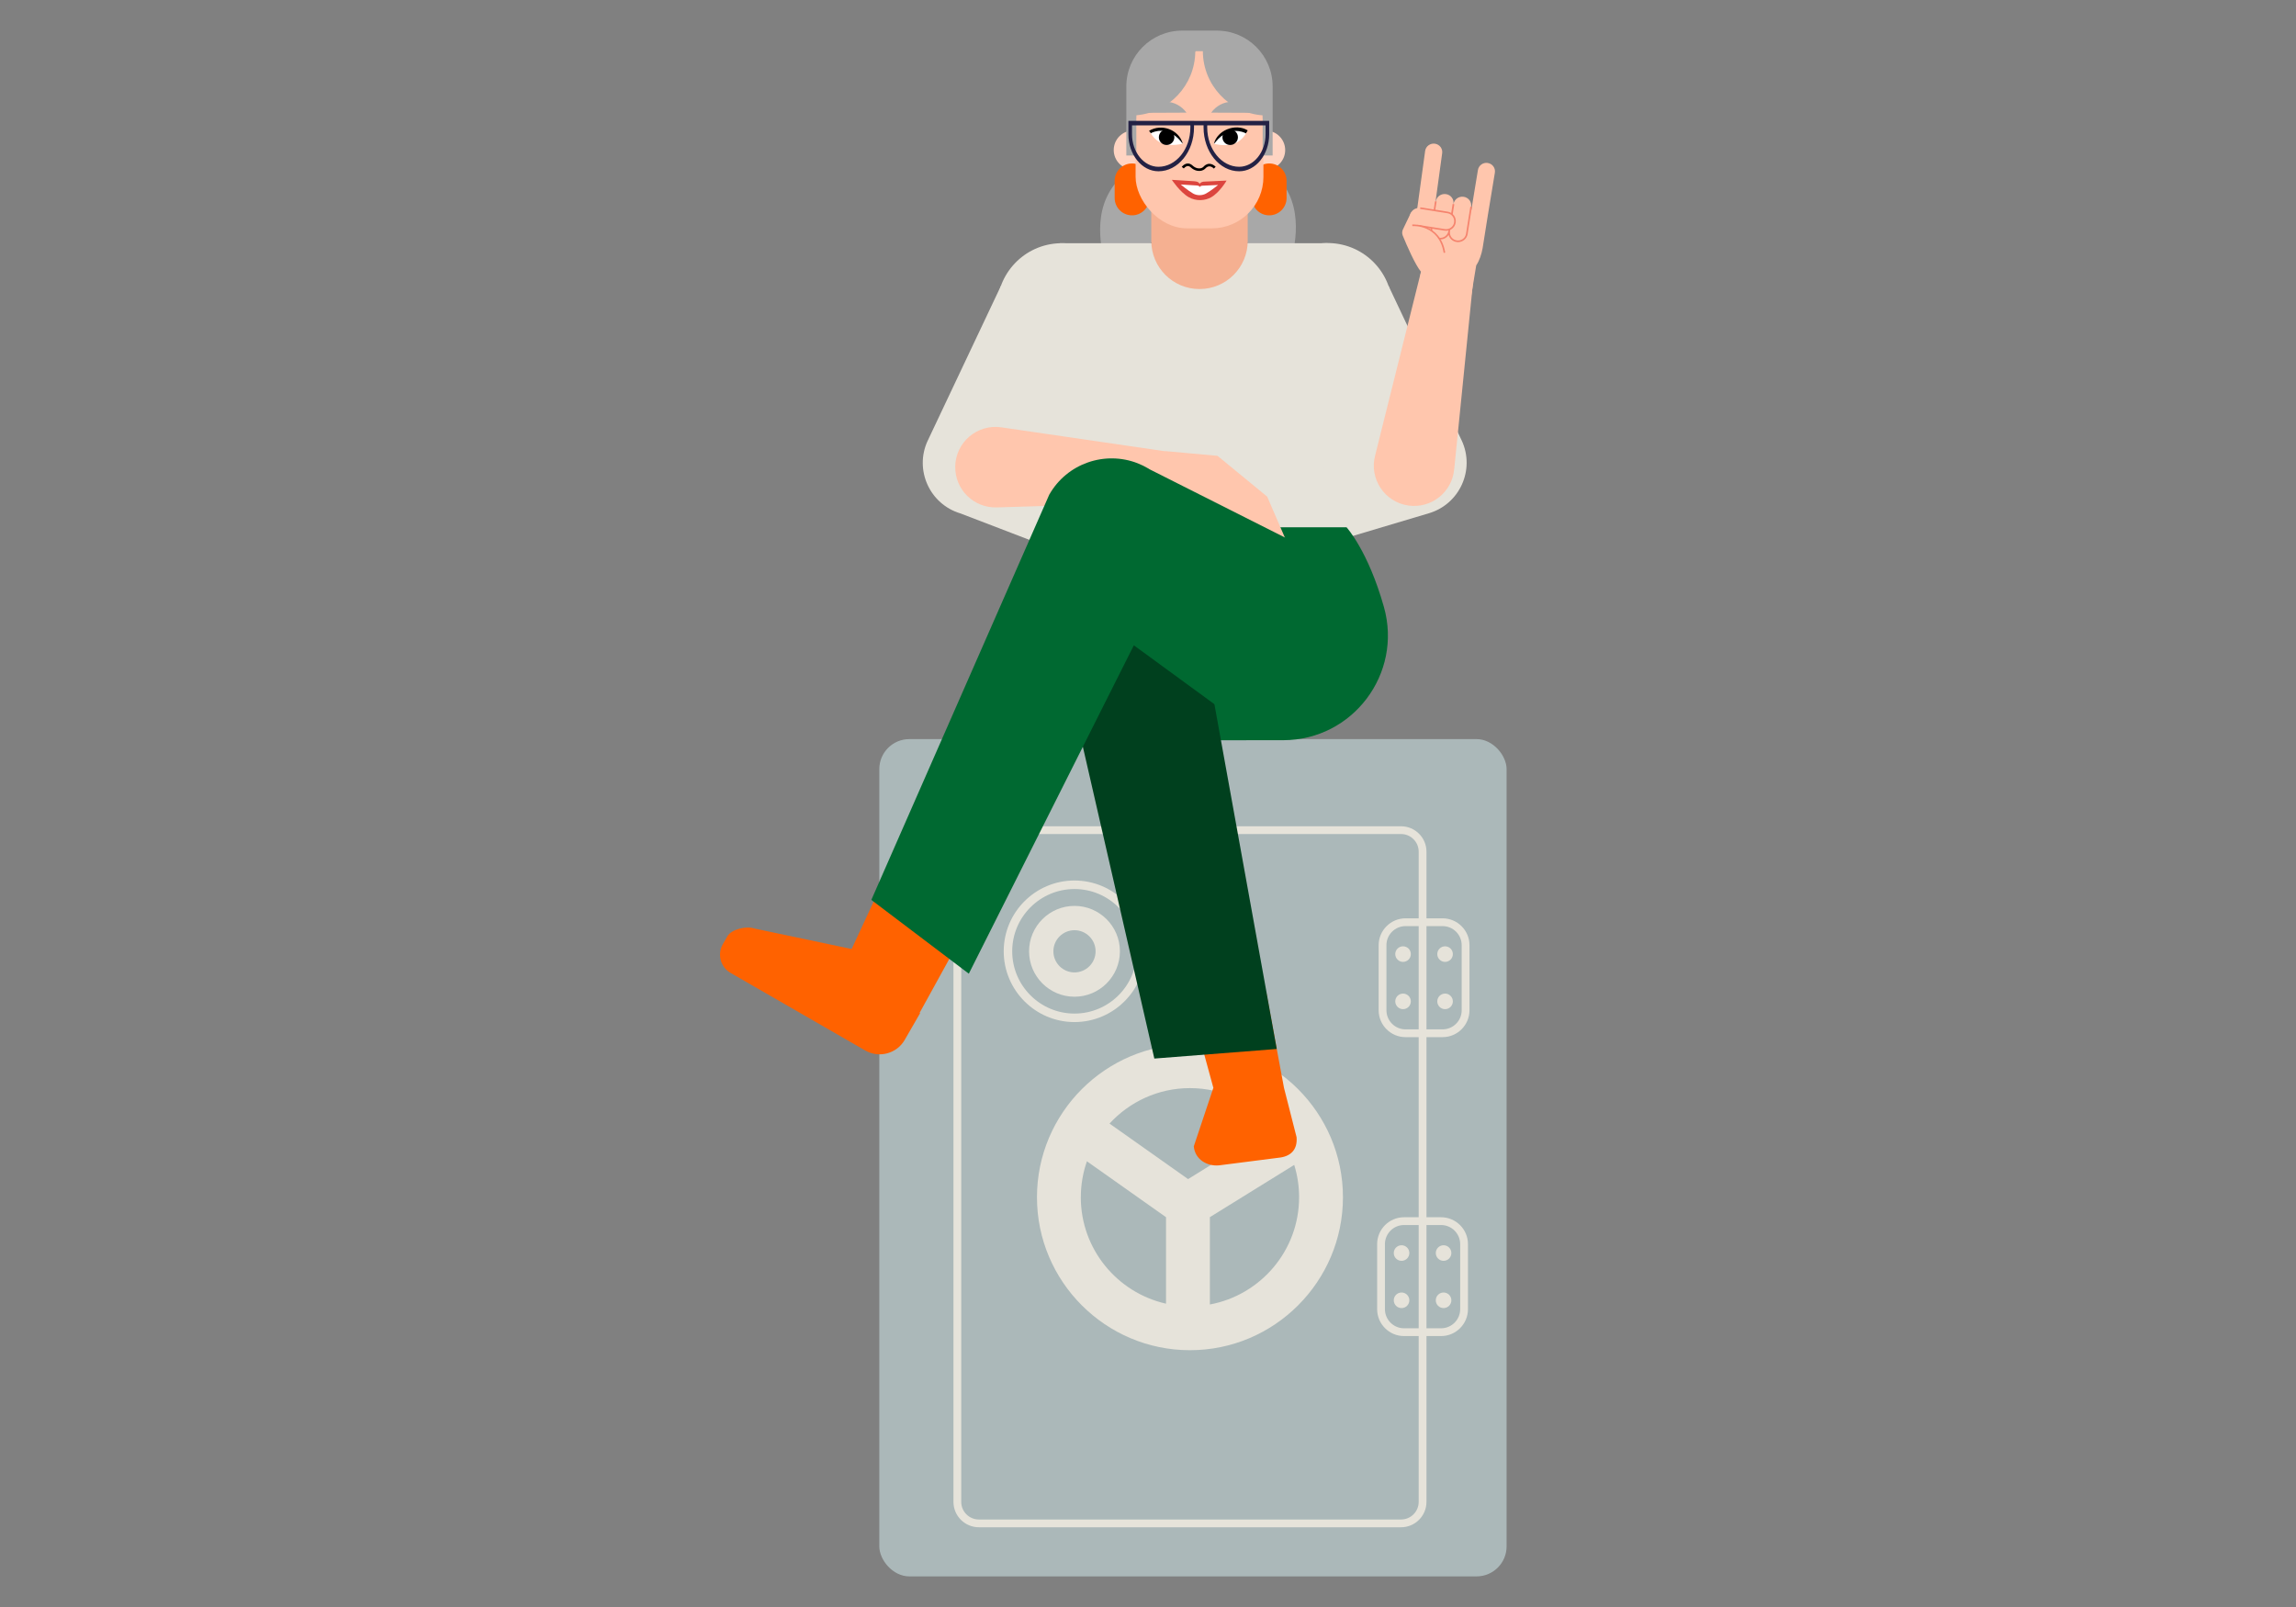
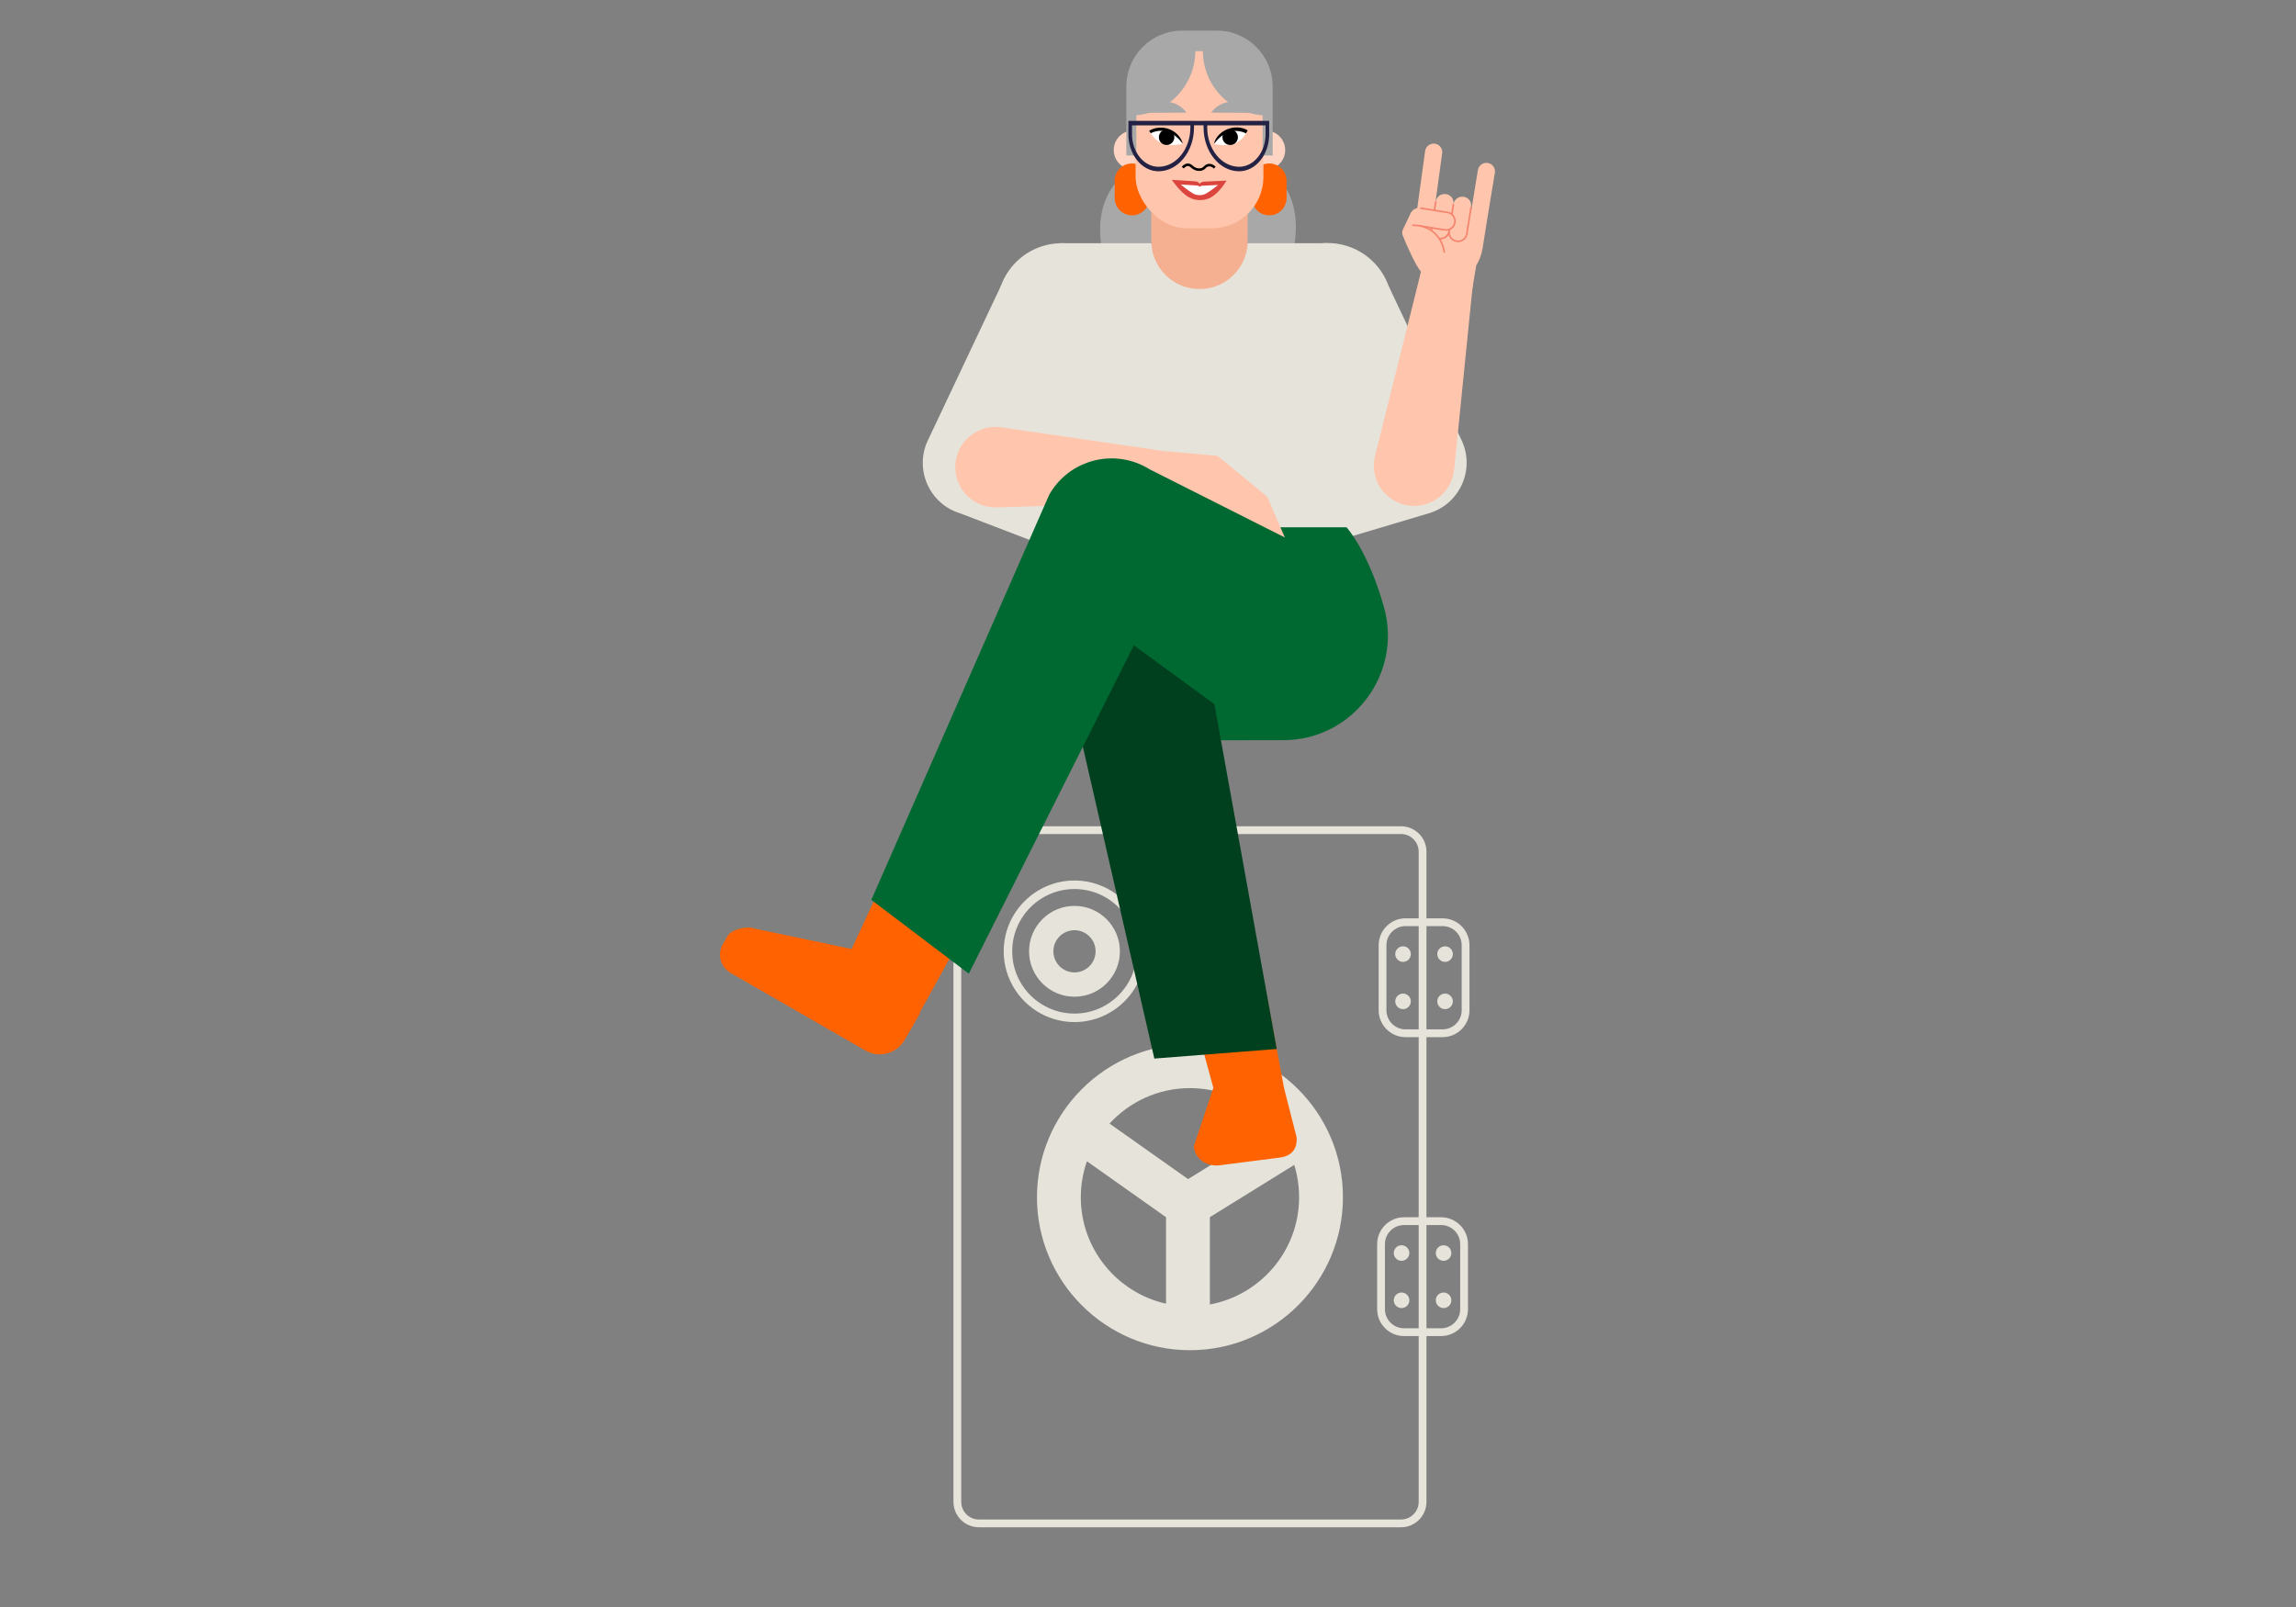
<svg xmlns="http://www.w3.org/2000/svg" viewBox="0 0 1200 840">
  <rect x="0" y="0" width="1200" height="840" fill="#808080" stroke="none" />
  <defs>
    <style>.cls-1{fill:none;stroke:#f5836d;stroke-miterlimit:10;stroke-width:.84px;}.cls-2,.cls-3,.cls-4,.cls-5,.cls-6,.cls-7,.cls-8,.cls-9,.cls-10,.cls-11,.cls-12,.cls-13,.cls-14,.cls-15{stroke-width:0px;}.cls-3{fill:#f5836d;}.cls-4{fill:#232144;}.cls-5{fill:#a8a8a8;}.cls-6{fill:#abb8b9;}.cls-7{fill:#dc453e;}.cls-8{fill:#ff6200;}.cls-9{fill:#fff;}.cls-10{fill:#e6e3da;}.cls-11{fill:#ffc6ad;}.cls-12{fill:#ffd4c2;}.cls-13{fill:#f5b091;}.cls-14{fill:#00401e;}.cls-15{fill:#006931;}</style>
  </defs>
  <g id="safe">
-     <rect class="cls-6" x="459.57" y="386.34" width="327.85" height="437.66" rx="15.69" ry="15.69" />
    <path class="cls-10" d="m732.26,798.32h-220.66c-7.32,0-13.28-5.95-13.28-13.27v-339.88c0-7.32,5.96-13.27,13.28-13.27h220.66c7.32,0,13.28,5.95,13.28,13.27v339.88c0,7.32-5.96,13.27-13.28,13.27Zm-220.66-362.36c-5.08,0-9.21,4.13-9.21,9.21v339.88c0,5.08,4.13,9.21,9.21,9.21h220.66c5.08,0,9.21-4.13,9.21-9.21v-339.88c0-5.08-4.13-9.21-9.21-9.21h-220.66Z" />
    <path class="cls-10" d="m561.58,534.25c-20.4,0-36.99-16.6-36.99-37s16.6-37,36.99-37,37,16.6,37,37-16.6,37-37,37Zm0-69.54c-17.95,0-32.55,14.6-32.55,32.55s14.6,32.55,32.55,32.55,32.55-14.6,32.55-32.55-14.6-32.55-32.55-32.55Z" />
    <path class="cls-10" d="m753.96,542.13h-19.35c-7.75,0-14.06-6.31-14.06-14.06v-33.99c0-7.75,6.31-14.06,14.06-14.06h19.35c7.75,0,14.06,6.31,14.06,14.06v33.99c0,7.75-6.31,14.06-14.06,14.06Zm-19.35-58.04c-5.51,0-9.99,4.48-9.99,9.99v33.99c0,5.51,4.48,9.99,9.99,9.99h19.35c5.51,0,9.99-4.48,9.99-9.99v-33.99c0-5.51-4.48-9.99-9.99-9.99h-19.35Z" />
    <circle class="cls-10" cx="733.3" cy="498.72" r="4.07" />
    <circle class="cls-10" cx="755.26" cy="498.72" r="4.07" />
    <circle class="cls-10" cx="733.3" cy="523.43" r="4.07" />
    <circle class="cls-10" cx="755.26" cy="523.43" r="4.07" />
    <path class="cls-10" d="m753.17,698.38h-19.35c-7.75,0-14.06-6.31-14.06-14.06v-33.99c0-7.75,6.31-14.06,14.06-14.06h19.35c7.75,0,14.06,6.31,14.06,14.06v33.99c0,7.75-6.31,14.06-14.06,14.06Zm-19.35-58.04c-5.51,0-9.99,4.48-9.99,9.99v33.99c0,5.51,4.48,9.99,9.99,9.99h19.35c5.51,0,9.99-4.48,9.99-9.99v-33.99c0-5.51-4.48-9.99-9.99-9.99h-19.35Z" />
    <circle class="cls-10" cx="732.52" cy="654.98" r="4.07" />
    <circle class="cls-10" cx="754.48" cy="654.98" r="4.07" />
    <circle class="cls-10" cx="732.52" cy="679.68" r="4.07" />
    <circle class="cls-10" cx="754.48" cy="679.68" r="4.07" />
    <path class="cls-10" d="m621.93,545.86c-44.09,0-79.96,35.87-79.96,79.96s35.87,79.95,79.96,79.95,79.96-35.87,79.96-79.95-35.87-79.96-79.96-79.96Zm0,22.91c17.36,0,32.92,7.8,43.39,20.08l-44.37,27.48-41.06-29.02c10.44-11.38,25.42-18.54,42.04-18.54Zm-57.04,57.04c0-6.58,1.13-12.9,3.19-18.79l41.34,29.22v45.21c-25.46-5.72-44.54-28.49-44.54-55.64Zm67.45,56.07v-45.66l44.08-27.3c1.66,5.34,2.55,11.01,2.55,16.88,0,27.9-20.13,51.16-46.63,56.07Z" />
    <path class="cls-10" d="m561.58,521c-13.09,0-23.74-10.65-23.74-23.74s10.65-23.74,23.74-23.74,23.74,10.65,23.74,23.74-10.65,23.74-23.74,23.74Zm0-34.77c-6.08,0-11.03,4.95-11.03,11.03s4.95,11.03,11.03,11.03,11.03-4.95,11.03-11.03-4.95-11.03-11.03-11.03Z" />
  </g>
  <g id="character">
    <path class="cls-5" d="m608.56,117c-8.11,17.36-29.72,24.4-29.72,24.4,0,0-8.46-21.1-.35-38.45,8.11-17.36,29.72-24.4,29.72-24.4,0,0,8.46,21.1.35,38.45Z" />
    <path class="cls-5" d="m643.7,115.63c8.11,17.36,29.72,24.4,29.72,24.4,0,0,8.46-21.1.35-38.45-8.11-17.36-29.72-24.4-29.72-24.4,0,0-8.46,21.1-.35,38.45Z" />
    <path class="cls-10" d="m763.96,230.27l-38.28-80.95-85.49,25.65,43.36,112.18,63.29-18.87c16.1-4.8,24.2-22.77,17.13-38.01Z" />
    <polygon class="cls-10" points="556.31 276.72 553.94 127.13 693.91 127.13 691.17 276.72 556.31 276.72" />
    <path class="cls-15" d="m531.74,386.19c0-78.27,27.51-110.58,27.51-110.58h144.51s11.28,12.29,19.55,41.69c9.82,34.89-16.31,69.53-52.55,69.61-58.66.12-138.46.03-139.02-.71Z" />
    <path class="cls-10" d="m727.61,163.4c1.4-18.62-12.56-34.86-31.18-36.27-18.62-1.4-34.86,12.56-36.27,31.18-1.4,18.62,21.34,47.33,21.34,47.33,0,0,44.71-23.63,46.11-42.25Z" />
    <path class="cls-10" d="m484.86,230.36l38.28-80.95,71.39,25.65-43.36,112.18-49.19-18.87c-16.1-4.8-24.2-22.77-17.13-38.01Z" />
    <path class="cls-10" d="m521.2,163.49c-1.4-18.62,12.56-34.86,31.18-36.27,18.62-1.4,34.86,12.56,36.27,31.18,1.4,18.62-21.34,47.33-21.34,47.33,0,0-44.71-23.63-46.11-42.25Z" />
    <path class="cls-8" d="m677.62,594.3l-6.55-25.7-9.16-49.24-37.73,12.74,10.02,36.66h-.09s-10.18,30.45-10.18,30.45c.63,6.87,6.94,10.52,13.21,9.94l30.99-3.97c6.26-.57,10.14-4.03,9.51-10.9Z" />
    <path class="cls-14" d="m667.29,548.3l-43.72-241.84c-3.63-20.18-22.81-33.7-43.03-30.34h0c-20.71,3.44-34.56,23.22-30.71,43.86l53.48,233.34,63.99-5.01Z" />
    <path class="cls-11" d="m672.05,282.19l-9.81-22.71-.05.03-25.83-21.22h0s0-.02,0-.02l-27.52-2.49-.02.08-85.49-12.49c-12.53-1.83-23.83,7.75-24.08,20.41h0c-.24,12.03,9.64,21.81,21.67,21.45l86.79-2.6,20.19,9.3,10.08,12.99c1.8,2.32,5.13,2.77,7.48,1.01.6-.44,1.07-.99,1.42-1.59l.75.97c1.8,2.32,5.13,2.77,7.48,1.01h0c.2-.15.37-.33.55-.5l.51.82c1.39,2.23,4.31,2.91,6.54,1.52l1.08-.68c.17-.11.32-.24.47-.36,1.36,1.53,3.62,2.06,5.56,1.09,2.22-1.11,3.19-3.76,2.21-6.04Z" />
    <path class="cls-8" d="m480.59,529.51l25.75-46.77-43.06-25.81-18.17,39.13-50.77-10.7c-4.08-1.45-11.99.27-14.16,4.02l-2.39,4.14c-3.04,5.27-1.23,12,4.04,15.03l70.36,40.54c7.25,4.18,16.51,1.69,20.68-5.56l.32-.56h0l7.76-13.47s-.13,0-.37.01Z" />
    <path class="cls-15" d="m691.07,290.79l-90.23-45.48c-.24-.15-.46-.3-.7-.44h0c-1.8-1.07-3.65-1.96-5.53-2.7l-.07-.03h0c-17.02-6.62-36.83.02-46.16,16.44l-92.98,211.81,50.95,38.57,86.25-171.65,49.2,35.96,49.27-82.48Z" />
    <circle class="cls-12" cx="661.5" cy="78.45" r="10.2" />
    <circle class="cls-12" cx="592.29" cy="78.42" r="10.2" />
    <path class="cls-8" d="m591.65,85.44h0c5.01,0,9.07,4.06,9.07,9.08v8.97c0,5.01-4.06,9.07-9.07,9.07h0c-5.01,0-9.07-4.06-9.07-9.07v-8.97c0-5.01,4.06-9.08,9.07-9.08h0Z" />
    <path class="cls-8" d="m663.36,85.44h0c5.01,0,9.07,4.06,9.07,9.08v8.97c0,5.01-4.06,9.07-9.07,9.07h0c-5.01,0-9.07-4.06-9.07-9.07v-8.97c0-5.01,4.06-9.08,9.07-9.08h0Z" />
    <path class="cls-13" d="m601.72,125.88v-32.69s50.4.08,50.4.08v32.62c0,13.92-11.28,25.2-25.2,25.2h0c-13.92,0-25.2-11.28-25.2-25.2Z" />
    <rect class="cls-11" x="593.52" y="18.47" width="66.81" height="100.89" rx="26.92" ry="26.92" />
    <path class="cls-2" d="m626.8,89.36c-.38,0-.78-.04-1.19-.12-1.16-.23-2.25-.83-3.27-1.76-.54-.5-1.08-.72-1.63-.67-1.12.1-1.99,1.22-2,1.23l-1.07-.81c.05-.07,1.23-1.61,2.94-1.76.93-.08,1.84.26,2.66,1.02.83.77,1.71,1.25,2.62,1.44.93.19,1.76.1,2.46-.26.29-.15.59-.38.87-.69.35-.39,1.34-1.3,2.77-1.35,1.13-.05,2.29.47,3.41,1.52l-.92.97c-.84-.8-1.66-1.19-2.44-1.16-.92.03-1.59.66-1.83.92-.39.42-.81.74-1.24.97-.66.34-1.37.51-2.15.51Z" />
    <path class="cls-5" d="m643.94,53.2h.41c4.29.02,8.31,2.16,10.88,5.78h0l-22.22-.1h0c2.61-3.6,6.65-5.7,10.93-5.68h0Z" />
    <path class="cls-9" d="m634.47,75.16s2.44-5.22,7.12-6.85c4.68-1.63,9.83.96,9.83.96,0,0-1.87,4.26-6.55,5.88-4.68,1.63-10.4,0-10.4,0Z" />
    <circle class="cls-2" cx="642.95" cy="71.74" r="4.05" />
    <path class="cls-2" d="m634.47,75.15c1.65-7.02,11.16-10.92,17.65-7-.4.64-.55.93-.95,1.57-1.44-.87-8.89-3.88-15.66,4.24-.41.49-.46.7-1.04,1.2Z" />
    <path class="cls-5" d="m609.17,53.2h-.41c-4.29.02-8.31,2.16-10.88,5.78h0l22.22-.1h0c-2.61-3.6-6.65-5.7-10.93-5.68h0Z" />
    <path class="cls-9" d="m618.19,75.08s-2.44-5.22-7.12-6.85-9.83.96-9.83.96c0,0,1.87,4.26,6.55,5.88,4.68,1.63,10.4,0,10.4,0Z" />
    <path class="cls-2" d="m613.77,71.74c0,2.24-1.81,4.05-4.05,4.05-2.24,0-4.05-1.81-4.05-4.05s1.81-4.05,4.05-4.05c2.24,0,4.05,1.81,4.05,4.05Z" />
    <path class="cls-2" d="m618.19,75.07c-2.1-7.38-11.15-10.61-17.64-6.69.4.64.54.62.94,1.26,1.44-.87,8.89-3.88,15.66,4.24.41.49.46.7,1.04,1.2Z" />
    <path class="cls-7" d="m624.19,94.74l-11.72-.74s4.18,6.4,8.81,9.07c3.87,2.22,8.55,1.83,11.66.09,4.57-2.56,8.12-8.76,8.12-8.76l-11.2.51c-1.2.02-2.25.23-2.86,1.18h0s-.04-.07-.04-.07c-.58-.95-1.45-1.16-2.76-1.27Z" />
    <path class="cls-9" d="m625.42,96.95l-8.31-.52s3.73,3.15,6.42,4.7c2.24,1.29,4.96,1.06,6.77.05,2.65-1.49,6.35-4.49,6.35-4.49l-7.93.36c-.7,0-1.3.13-1.66.68h0s-.02-.04-.02-.04c-.33-.55-.84-.67-1.6-.74Z" />
    <path class="cls-5" d="m635.97,16h-18.11c-16.11,0-29.18,13.06-29.18,29.18v36.11h5.22v-19.3c0-.58.02-1.16.06-1.74,17.06-1.5,30.48-15.69,30.75-33.08l.23-.43h3.73c.06,17.73,13.78,32.23,31.19,33.54.03.56.06,1.13.06,1.71v19.3h5.22v-36.11c0-16.11-13.06-29.18-29.18-29.18Z" />
    <path class="cls-11" d="m777.6,85.18c-2.45-.39-4.76,1.26-5.16,3.68l-3.49,21.14-.36-.07.29-1.84c.4-2.5-1.33-4.84-3.86-5.22h-.06c-2.53-.39-4.9,1.32-5.29,3.82l-.25,1.58h-.03s.25-1.58.25-1.58c.4-2.5-1.33-4.84-3.86-5.22h-.06c-2.53-.39-4.9,1.32-5.3,3.82l-.21,1.31-.1-.02,3.62-26.38c.4-2.42-1.26-4.7-3.71-5.08-2.45-.39-4.76,1.26-5.16,3.68l-4.56,33.18-2.82-.93-4.26,8.9c-.47,1.01-.5,2.15-.08,3.18,2.26,5.52,6.47,15.16,9.53,18.91l-3.84,24.21,27.42,4.52,5.29-32.03c1.77-2.74,2.77-5.84,3.35-9.04l2.74-17.26,3.66-22.17c.4-2.42-1.26-4.7-3.71-5.08Z" />
    <path class="cls-3" d="m762.03,126.56c-.26,0-.52-.02-.78-.06-1.36-.21-2.55-.92-3.35-2.02-.38-.51-.64-1.08-.8-1.67-1.04,1.64-3.02,2.61-5.09,2.29-1.36-.21-2.56-.93-3.36-2.02-.78-1.06-1.09-2.36-.89-3.65l2.25-14.22.83.13-2.25,14.22c-.17,1.07.09,2.14.73,3.03.67.92,1.67,1.52,2.81,1.69,2.3.35,4.48-1.2,4.84-3.45l2.25-14.22h.04s0,0,0,0l.83.13-2.25,14.22c-.17,1.07.09,2.15.74,3.03.67.91,1.66,1.51,2.8,1.69,2.3.35,4.49-1.2,4.84-3.45l2.25-14.22.83.13-2.25,14.22c-.39,2.45-2.56,4.21-5.02,4.21Z" />
    <path class="cls-11" d="m760.4,116.3v.06c-.42,2.5-2.81,4.2-5.33,3.8l-14.31-2.26c-2.52-.4-4.23-2.75-3.82-5.25v-.06c.42-2.5,2.8-4.2,5.33-3.8l14.3,2.26c2.53.4,4.24,2.75,3.83,5.25h0Z" />
    <path class="cls-1" d="m742.27,108.79l14.3,2.26c2.53.4,4.24,2.75,3.83,5.25v.06c-.42,2.5-2.81,4.2-5.33,3.8l-14.31-2.26" />
    <path class="cls-11" d="m738.13,117.76s14.31-.96,16.8,14.37" />
    <path class="cls-3" d="m754.52,132.19c-2.4-14.76-15.79-14.05-16.36-14.01l-.06-.84c.15-.01,14.73-.8,17.25,14.72l-.83.13Z" />
    <path class="cls-11" d="m760.04,245.29l10.43-103.68-27.79.43-23.93,95.88c-3.31,12.23,4.86,24.59,17.4,26.34h0c11.92,1.67,22.8-6.98,23.87-18.97Z" />
    <path class="cls-4" d="m629.05,63.17v.02h-4.99v-.02h-34.31v6.99c0,10.68,7.05,19.37,15.71,19.37,10.25,0,18.59-10.28,18.59-22.92v-1.12h4.99v1.12c0,12.64,8.34,22.92,18.59,22.92,8.66,0,15.71-8.69,15.71-19.37v-6.99h-34.31Zm-6.9,3.44c0,11.34-7.49,20.57-16.69,20.57-7.61,0-13.81-7.64-13.81-17.02v-4.64h30.5v1.09Zm39.3,3.55c0,9.39-6.19,17.02-13.81,17.02-9.2,0-16.69-9.23-16.69-20.57v-1.09h30.5v4.64Z" />
  </g>
</svg>